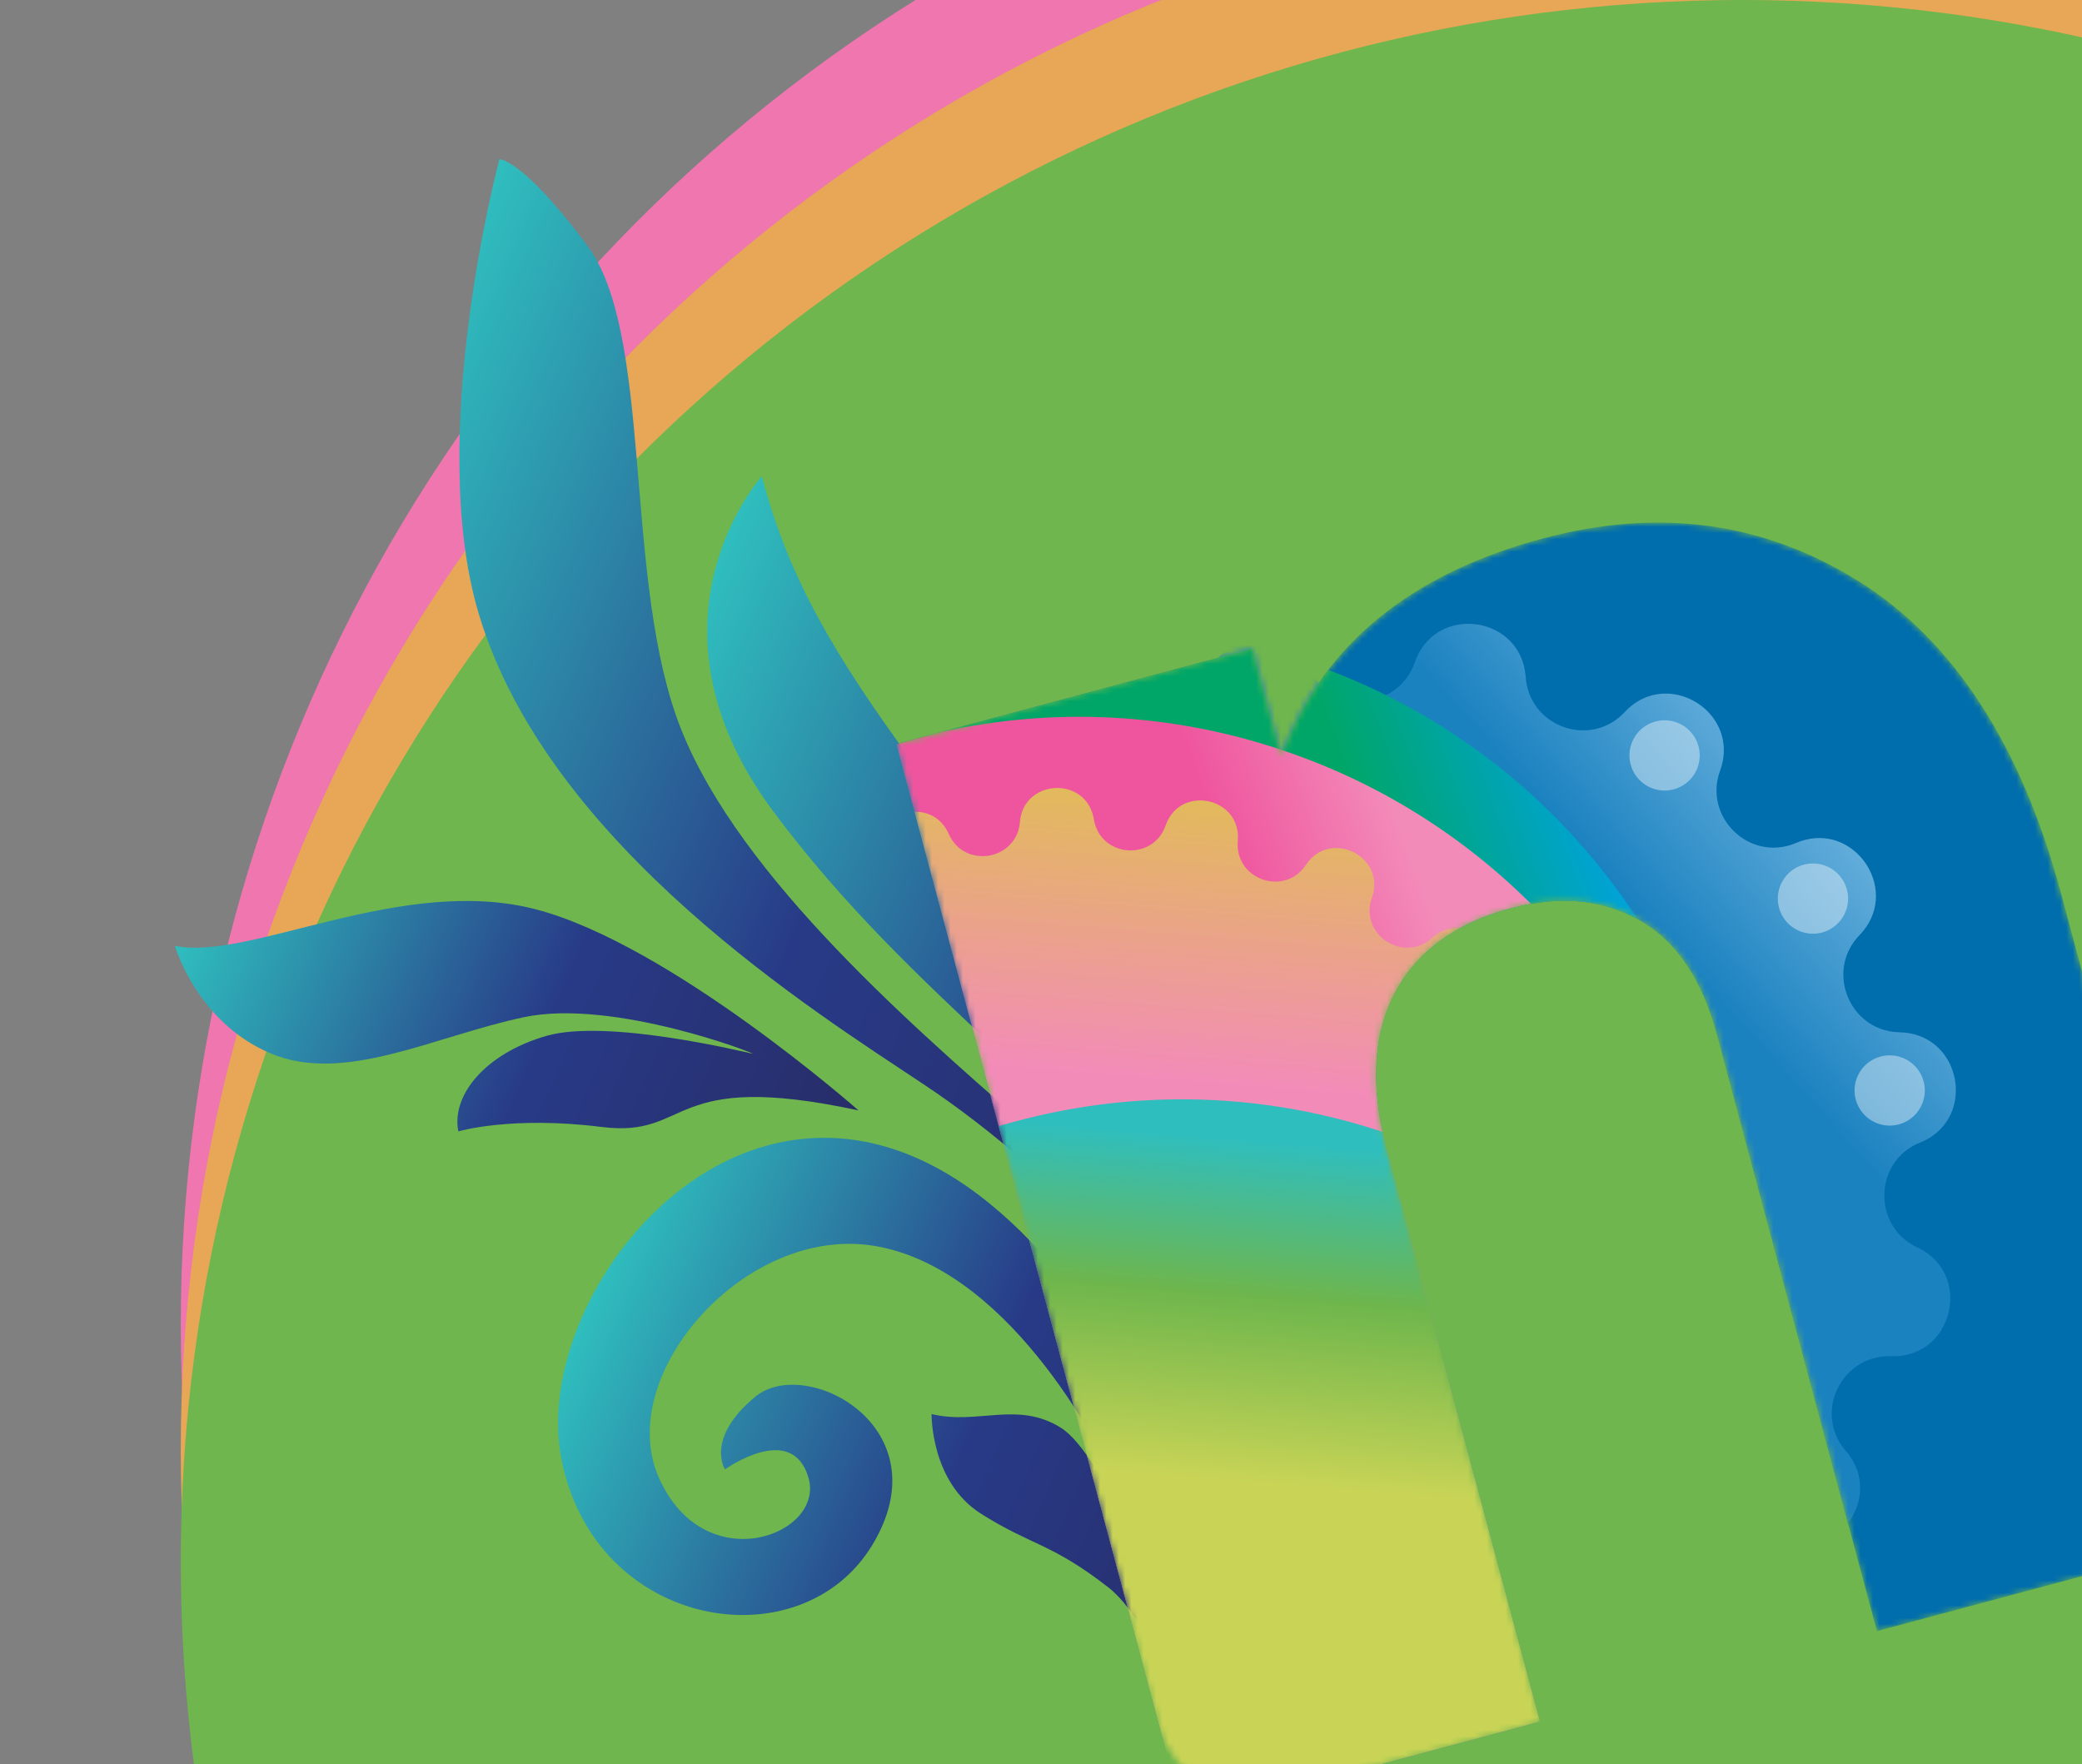
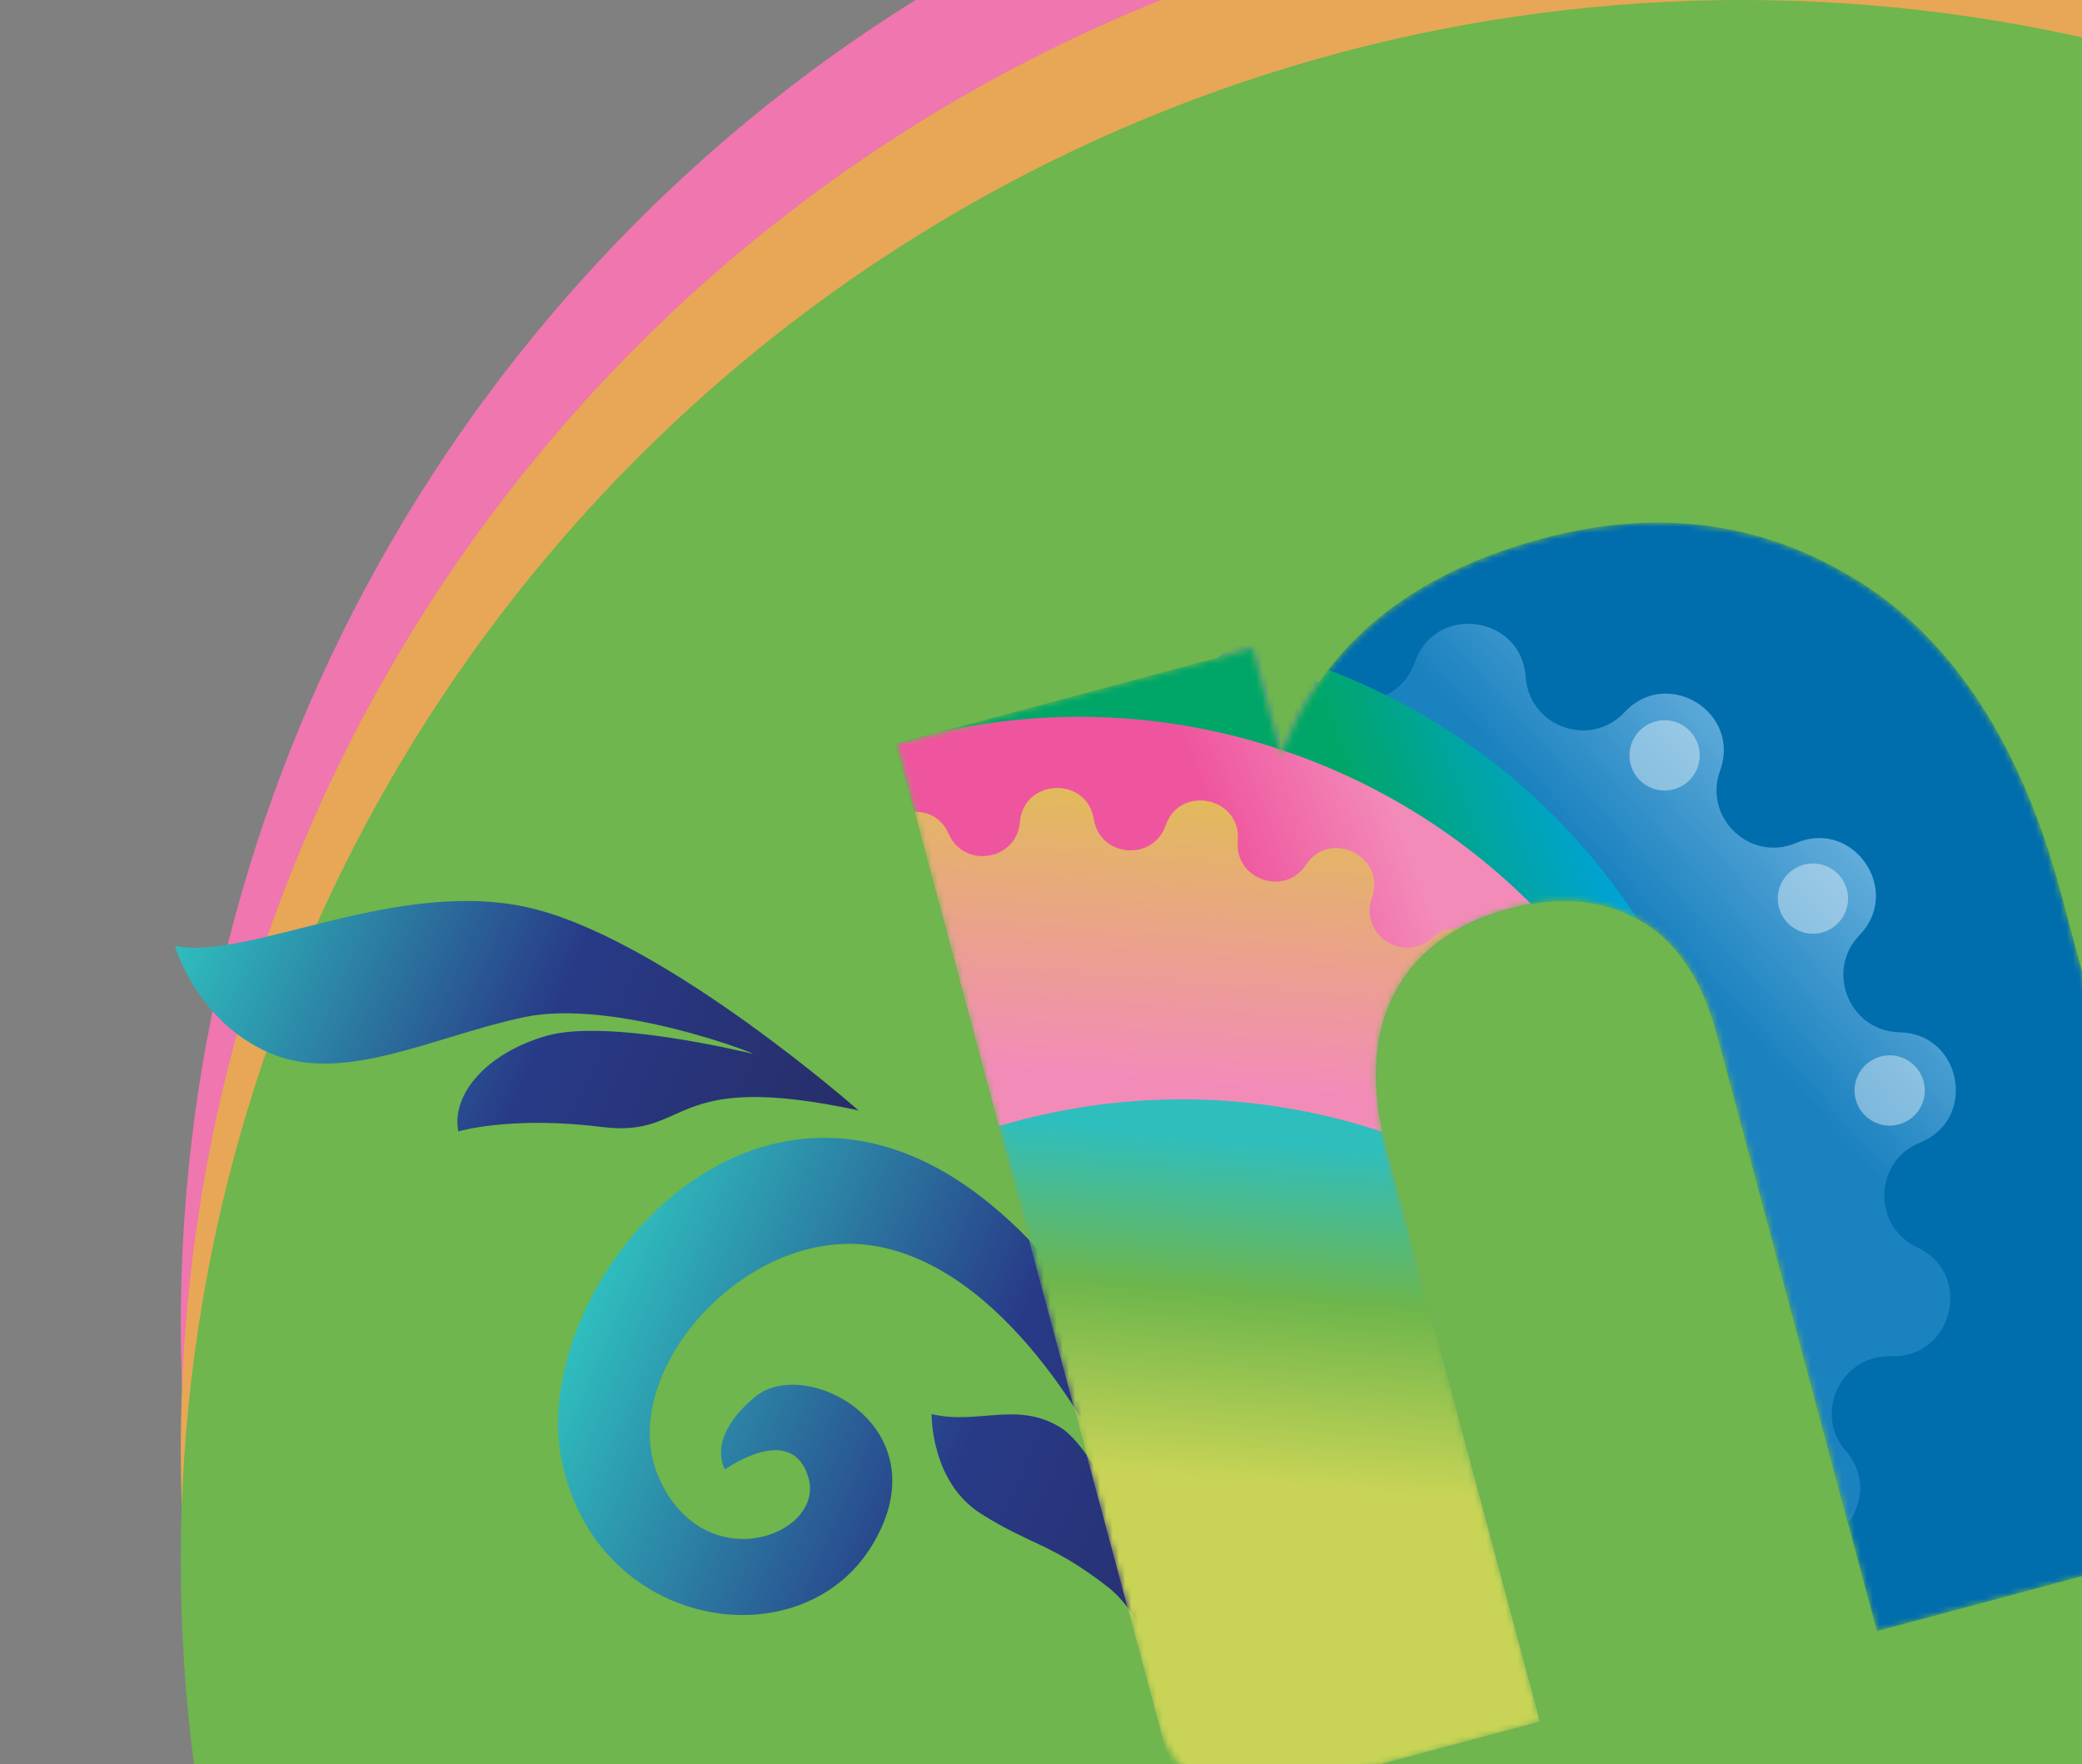
<svg xmlns="http://www.w3.org/2000/svg" width="334" height="283" viewBox="0 0 334 283" fill="none">
  <rect x="0" y="0" width="334" height="283" fill="#808080" stroke="none" />
  <circle cx="279.5" cy="212.5" r="250.5" fill="#EF76AE" />
  <circle cx="279.5" cy="232.5" r="250.5" fill="#E7A756" />
  <circle cx="279.5" cy="250.5" r="250.5" fill="#6EB64D" />
-   <path d="M201.915 284.235C201.915 284.235 222.631 234.6 188.601 181.487C154.571 128.374 130.782 109.714 122.227 76.389C122.227 76.389 101.296 99.602 124.076 130.188C146.849 160.776 174.243 176.959 190.289 202.032C212.719 237.08 201.915 284.235 201.915 284.235Z" fill="url(#paint0_linear_761_154)" />
-   <path d="M187.885 210.572C187.885 210.572 184.164 197.578 164.393 180.353C144.622 163.129 116.755 138.627 108.447 114.782C100.139 90.937 104.632 53.382 94.234 39.411C83.844 25.438 80.116 25.533 80.116 25.533C80.116 25.533 68.227 69.826 76.805 98.466C87.97 135.763 131.173 162.598 148.328 174.039C171.326 189.376 187.885 210.572 187.885 210.572Z" fill="url(#paint1_linear_761_154)" />
  <path d="M191.984 285.062C191.984 285.062 196.68 223.985 158.743 193.051C120.806 162.116 84.736 206.481 90.053 233.964C95.371 261.446 128.425 266.785 139.906 247.883C151.387 228.981 129.303 217.344 121.183 224.035C113.062 230.727 116.309 235.706 116.309 235.706C116.309 235.706 127.048 227.967 129.695 237.03C132.381 246.238 113.054 253.526 105.722 237.089C98.381 220.648 119.505 196.445 140.229 199.846C160.954 203.253 175.846 229.942 180.373 240.702C184.876 251.399 185.957 257.381 185.957 257.381C185.957 257.381 177.121 233.332 170.154 229.004C163.181 224.678 156.897 228.612 149.45 226.833C149.45 226.833 149.252 237.681 157.373 242.815C165.494 247.949 168.606 247.503 177.706 254.554C186.805 261.599 191.997 285.058 191.997 285.058L191.984 285.062Z" fill="url(#paint2_linear_761_154)" />
  <path d="M137.724 178.122C137.724 178.122 107.586 151.54 86.017 145.882C64.449 140.224 39.885 154.249 28.059 151.717C28.059 151.717 31.499 163.87 43.32 168.936C55.143 174.01 69.636 166.217 84.058 163.164C98.482 160.118 121.935 169.279 120.702 169.023C119.468 168.761 97.441 163.367 87.696 166.155C77.951 168.942 72.357 175.634 73.53 181.487C73.53 181.487 81.975 178.956 96.532 180.777C111.082 182.601 106.754 171.448 137.724 178.122Z" fill="url(#paint3_linear_761_154)" />
  <mask id="mask0_761_154" style="mask-type:luminance" maskUnits="userSpaceOnUse" x="143" y="83" width="216" height="206">
    <path d="M298.235 93.28C282.975 83.702 266.067 81.402 247.483 86.382C232.211 90.474 220.741 97.492 213.081 107.454C212.554 108.145 212.059 108.828 211.566 109.539C209.111 113.097 207.107 116.992 205.558 121.245L205.532 121.253L200.917 104.031L143.789 119.339L186.03 276.984C188.172 284.975 196.385 289.718 204.377 287.576L247.035 276.146L222.499 184.575C222.224 183.548 221.987 182.56 221.771 181.567C219.925 172.811 220.542 165.421 223.684 159.372C225.99 154.944 229.493 151.43 234.193 148.88C236.596 147.551 239.315 146.505 242.349 145.692C243.455 145.396 244.541 145.154 245.601 144.976C251.947 143.854 257.659 144.659 262.679 147.413C262.764 147.44 262.858 147.5 262.956 147.551C268.891 150.872 273.061 157.007 275.46 165.96L301.1 261.652L358.248 246.339L330.669 143.413C324.276 119.556 313.438 102.831 298.231 93.267L298.235 93.28Z" fill="white" />
  </mask>
  <g mask="url(#mask0_761_154)">
    <path d="M298.235 93.28C282.975 83.702 266.067 81.402 247.483 86.382C232.211 90.474 220.741 97.492 213.081 107.454C212.554 108.145 212.059 108.828 211.566 109.539C209.274 112.862 207.376 116.469 205.879 120.39C205.747 120.687 205.636 120.957 205.53 121.246L200.917 104.031L143.789 119.339L189.907 291.453L247.035 276.146L222.499 184.575C222.224 183.548 221.987 182.56 221.771 181.567C219.925 172.811 220.542 165.421 223.684 159.372C225.99 154.944 229.493 151.43 234.193 148.88C236.596 147.551 239.315 146.505 242.349 145.692C243.455 145.396 244.541 145.154 245.601 144.976C251.947 143.854 257.659 144.659 262.679 147.413C262.764 147.44 262.858 147.5 262.956 147.551C268.891 150.872 273.061 157.007 275.46 165.96L301.1 261.652L358.248 246.339L330.669 143.413C324.276 119.556 313.438 102.831 298.231 93.267L298.235 93.28Z" fill="#006DAD" />
    <path d="M313.432 172.353C314.536 176.474 312.961 181.284 308.028 183.283C303.307 185.176 301.483 190.033 302.605 194.22C303.256 196.649 304.893 198.835 307.564 200.088C310.302 201.379 311.926 203.519 312.556 205.869C314.008 211.287 310.312 217.795 303.361 217.555C302.38 217.528 301.464 217.64 300.609 217.869C294.407 219.531 291.5 227.429 296.106 232.742C297.132 233.914 297.784 235.186 298.124 236.456C298.879 239.274 298.127 242.156 296.448 244.314L275.452 165.956C273.054 157.009 268.884 150.873 262.948 147.546C262.856 147.493 262.764 147.44 262.671 147.408C257.651 144.654 251.945 143.848 245.593 144.971C244.539 145.148 243.447 145.391 242.341 145.687C239.3 146.502 236.588 147.546 234.185 148.875C229.483 151.419 225.98 154.933 223.675 159.367C220.538 165.408 219.917 172.807 221.762 181.562C221.979 182.555 222.216 183.543 222.491 184.57L244.051 265.035C242.135 266.416 240.758 268.543 240.415 271.266C239.886 275.479 237.095 278.097 233.81 278.977C229.373 280.166 224.082 278.169 222.498 272.652C221.013 267.398 215.748 265.105 211.232 266.315C209.099 266.886 207.15 268.248 205.82 270.446C204.463 272.729 202.533 274.058 200.446 274.617C194.706 276.155 187.869 271.707 188.893 264.441C189.064 263.132 188.998 261.886 188.69 260.734C187.619 256.738 183.881 253.979 179.867 253.982L150.791 145.467C151.856 145.336 153.008 145.395 154.22 145.705C155.852 146.107 157.412 146.056 158.833 145.675C164.205 144.236 167.552 137.899 164.469 132.368C164.054 131.611 163.752 130.881 163.555 130.144C161.426 122.198 170.947 115.074 178.152 120.686C180.64 122.623 183.535 123.026 186.135 122.329C190.131 121.259 193.365 117.528 192.933 112.676C192.677 109.668 193.705 107.212 195.424 105.489C199.369 101.49 206.912 101.388 210.167 107.557C210.574 108.288 211.042 108.953 211.56 109.519C213.968 112.134 217.529 112.965 220.715 112.111C223.434 111.383 225.87 109.389 226.951 106.263C228.079 103.019 230.429 101.098 233.075 100.389C238.177 99.022 244.297 102.06 244.761 108.61C244.8 109.256 244.911 109.854 245.063 110.42C246.849 117.089 255.577 119.64 260.62 114.239C261.924 112.838 263.426 111.963 264.973 111.548C271.444 109.815 278.713 116.037 275.938 123.639C275.24 125.534 275.219 127.43 275.672 129.122C277.012 134.125 282.612 137.564 288.129 135.218C288.577 135.02 289.037 134.869 289.498 134.745C298.082 132.445 304.902 143.205 298.297 150.02C295.853 152.565 295.253 155.831 296.035 158.747C297.021 162.427 300.237 165.502 304.727 165.59C309.4 165.679 312.452 168.72 313.419 172.328L313.432 172.353Z" fill="url(#paint4_linear_761_154)" />
-     <path d="M262.683 147.427C257.662 144.673 251.957 143.866 245.604 144.99C244.551 145.166 243.459 145.409 242.353 145.706C239.312 146.521 236.6 147.565 234.197 148.893C229.495 151.437 225.992 154.951 223.687 159.386C220.55 165.426 219.929 172.825 221.774 181.581C221.991 182.574 222.228 183.562 222.503 184.589L247.039 276.159L189.911 291.467L143.791 119.345L200.919 104.038L205.243 120.173C205.44 120.226 205.671 120.298 205.881 120.397C207.708 115.653 210.098 111.33 213.081 107.454C233.205 115.094 250.733 129.003 262.683 147.427Z" fill="url(#paint5_linear_761_154)" />
+     <path d="M262.683 147.427C257.662 144.673 251.957 143.866 245.604 144.99C244.551 145.166 243.459 145.409 242.353 145.706C239.312 146.521 236.6 147.565 234.197 148.893C229.495 151.437 225.992 154.951 223.687 159.386C220.55 165.426 219.929 172.825 221.774 181.581C221.991 182.574 222.228 183.562 222.503 184.589L247.039 276.159L143.791 119.345L200.919 104.038L205.243 120.173C205.44 120.226 205.671 120.298 205.881 120.397C207.708 115.653 210.098 111.33 213.081 107.454C233.205 115.094 250.733 129.003 262.683 147.427Z" fill="url(#paint5_linear_761_154)" />
    <path d="M245.603 144.983C244.549 145.16 243.457 145.403 242.351 145.699C239.31 146.514 236.598 147.558 234.195 148.886C229.493 151.43 225.99 154.945 223.686 159.379C220.549 165.42 219.927 172.818 221.773 181.574C221.989 182.567 222.226 183.555 222.501 184.582L247.037 276.153L189.909 291.46L143.791 119.345L151.026 117.407C169.63 113.29 188.256 114.55 205.243 120.173C205.44 120.226 205.671 120.298 205.881 120.397C220.806 125.408 234.415 133.827 245.604 144.99L245.603 144.983Z" fill="url(#paint6_linear_761_154)" />
    <path d="M234.195 148.886C229.493 151.43 225.99 154.944 223.685 159.379C220.548 165.419 219.927 172.818 221.772 181.573C221.989 182.567 222.225 183.555 222.501 184.582L247.037 276.152L189.909 291.46L146.708 130.233C148.868 130.156 151.071 131.216 152.202 133.778C153.543 136.834 156.623 137.822 159.243 137.12C161.475 136.522 163.378 134.699 163.617 131.877C163.862 128.974 165.732 127.21 167.937 126.619C171.051 125.785 174.802 127.327 175.472 131.409C175.506 131.64 175.564 131.857 175.624 132.081C177.095 137.572 185.02 138.023 186.991 132.422C187.735 130.304 189.243 129.06 190.962 128.6C194.563 127.635 198.997 130.151 198.567 134.916C198.514 135.692 198.572 136.41 198.743 137.049C199.978 141.657 206.5 143.247 209.498 138.739C213.396 132.882 222.439 137.402 220.086 144.023C219.631 145.274 219.616 146.484 219.906 147.564C220.957 151.488 226.122 153.702 229.718 150.452C230.528 149.735 231.371 149.276 232.234 149.045C232.898 148.866 233.544 148.827 234.188 148.888L234.195 148.886Z" fill="url(#paint7_linear_761_154)" />
    <path d="M221.771 181.567C221.987 182.56 222.224 183.548 222.499 184.575L247.035 276.146L189.907 291.453L160.213 180.634C161.122 180.39 162.043 180.115 162.978 179.865C183.082 174.478 203.395 175.448 221.769 181.56L221.771 181.567Z" fill="url(#paint8_linear_761_154)" />
    <path opacity="0.4" d="M268.496 126.621C271.503 125.815 273.287 122.725 272.481 119.718C271.676 116.711 268.585 114.927 265.578 115.732C262.572 116.538 260.787 119.629 261.593 122.635C262.399 125.642 265.489 127.426 268.496 126.621Z" fill="white" />
    <path opacity="0.4" d="M292.297 149.588C295.303 148.783 297.088 145.692 296.282 142.685C295.476 139.679 292.386 137.894 289.379 138.7C286.372 139.506 284.588 142.596 285.394 145.603C286.199 148.61 289.29 150.394 292.297 149.588Z" fill="white" />
    <path opacity="0.4" d="M304.608 180.369C307.615 179.563 309.399 176.472 308.594 173.466C307.788 170.459 304.697 168.675 301.691 169.48C298.684 170.286 296.899 173.376 297.705 176.383C298.511 179.39 301.601 181.174 304.608 180.369Z" fill="white" />
  </g>
  <defs>
    <linearGradient id="paint0_linear_761_154" x1="233.544" y1="211.486" x2="89.278" y2="148.817" gradientUnits="userSpaceOnUse">
      <stop stop-color="#282D69" />
      <stop offset="0.46" stop-color="#283A87" />
      <stop offset="1" stop-color="#2FBEBE" />
    </linearGradient>
    <linearGradient id="paint1_linear_761_154" x1="213.144" y1="152.498" x2="54.875" y2="83.746" gradientUnits="userSpaceOnUse">
      <stop stop-color="#282D69" />
      <stop offset="0.46" stop-color="#283A87" />
      <stop offset="1" stop-color="#2FBEBE" />
    </linearGradient>
    <linearGradient id="paint2_linear_761_154" x1="205.029" y1="255.081" x2="95.099" y2="207.328" gradientUnits="userSpaceOnUse">
      <stop stop-color="#282D69" />
      <stop offset="0.46" stop-color="#283A87" />
      <stop offset="1" stop-color="#2FBEBE" />
    </linearGradient>
    <linearGradient id="paint3_linear_761_154" x1="133.797" y1="187.23" x2="31.887" y2="142.961" gradientUnits="userSpaceOnUse">
      <stop stop-color="#282D69" />
      <stop offset="0.46" stop-color="#283A87" />
      <stop offset="1" stop-color="#2FBEBE" />
    </linearGradient>
    <linearGradient id="paint4_linear_761_154" x1="291.133" y1="129.262" x2="164.738" y2="242.415" gradientUnits="userSpaceOnUse">
      <stop stop-color="#61ACDA" />
      <stop offset="0.19" stop-color="#1B82C0" />
    </linearGradient>
    <linearGradient id="paint5_linear_761_154" x1="270.938" y1="169.494" x2="159.834" y2="211.054" gradientUnits="userSpaceOnUse">
      <stop stop-color="#00A3D9" />
      <stop offset="0.3" stop-color="#00A668" />
    </linearGradient>
    <linearGradient id="paint6_linear_761_154" x1="242.714" y1="180.048" x2="145.791" y2="216.313" gradientUnits="userSpaceOnUse">
      <stop stop-color="#F38BB9" />
      <stop offset="0.27" stop-color="#EF559E" />
    </linearGradient>
    <linearGradient id="paint7_linear_761_154" x1="202.852" y1="129.054" x2="189.757" y2="291.444" gradientUnits="userSpaceOnUse">
      <stop stop-color="#E2BA5B" />
      <stop offset="0.28" stop-color="#F38BB9" />
    </linearGradient>
    <linearGradient id="paint8_linear_761_154" x1="207.261" y1="183.345" x2="202.798" y2="238.708" gradientUnits="userSpaceOnUse">
      <stop stop-color="#2FBEBE" />
      <stop offset="0.45" stop-color="#6EB64C" />
      <stop offset="0.99" stop-color="#C9D456" />
    </linearGradient>
  </defs>
</svg>